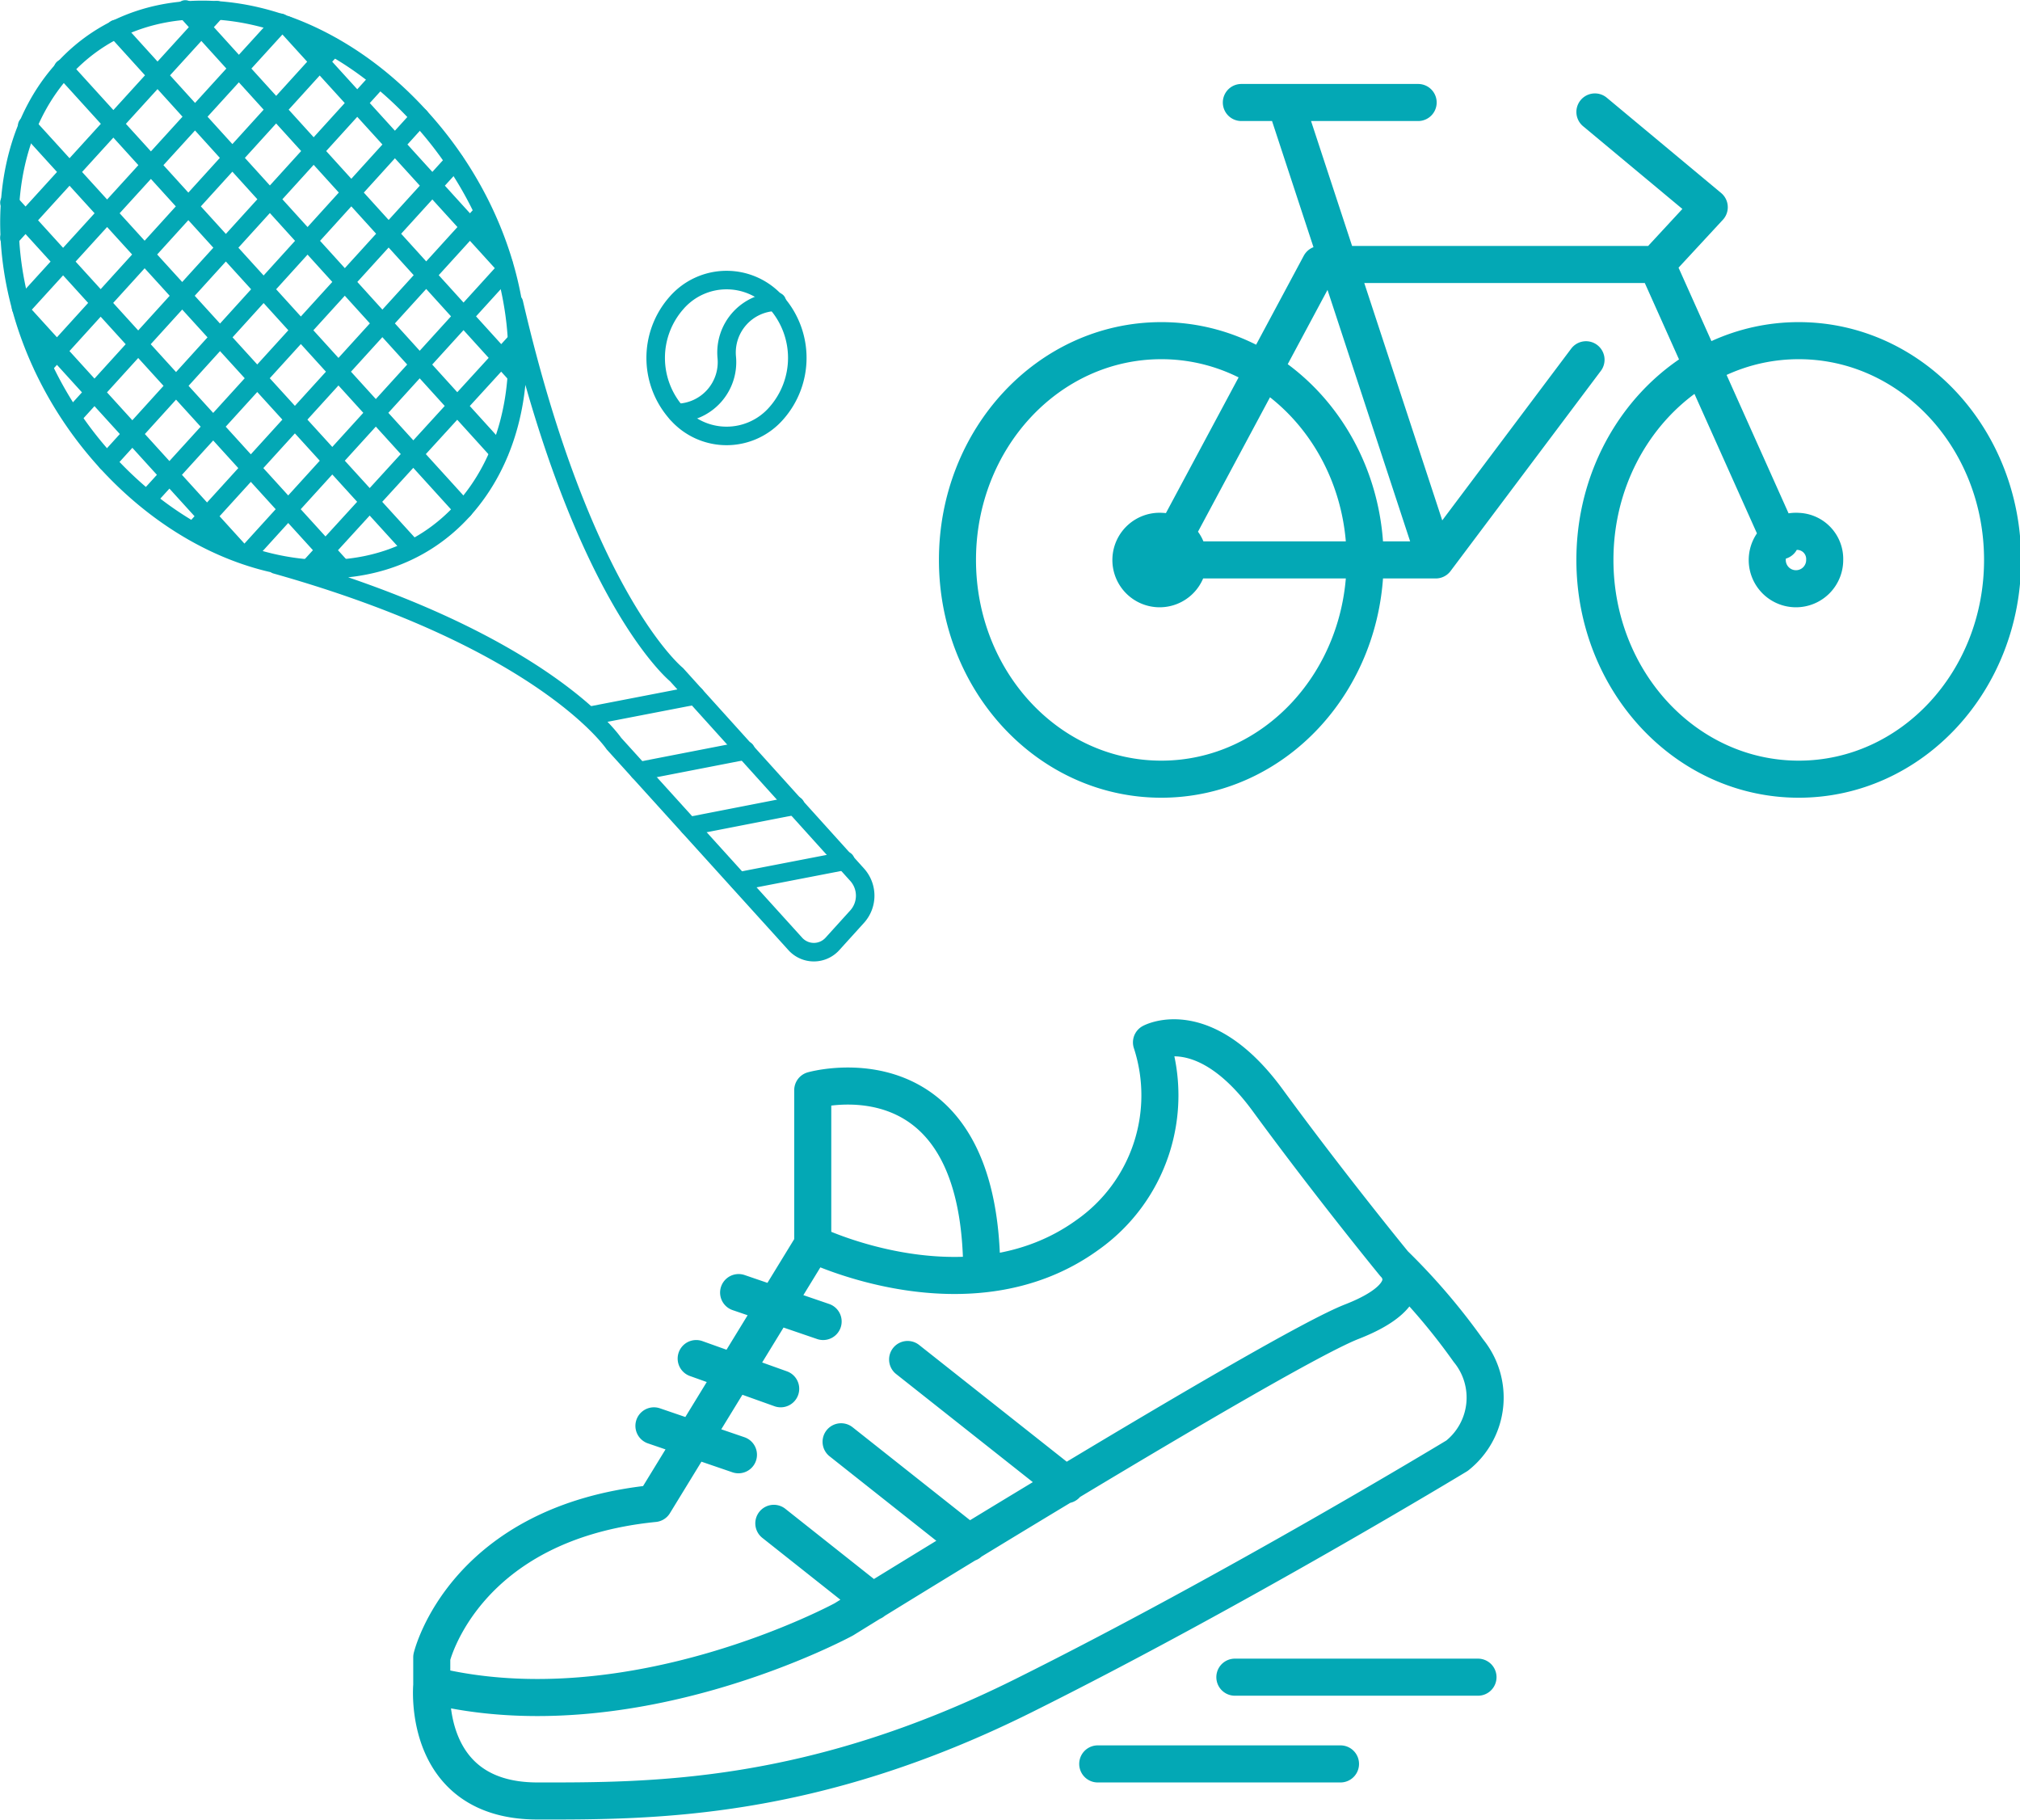
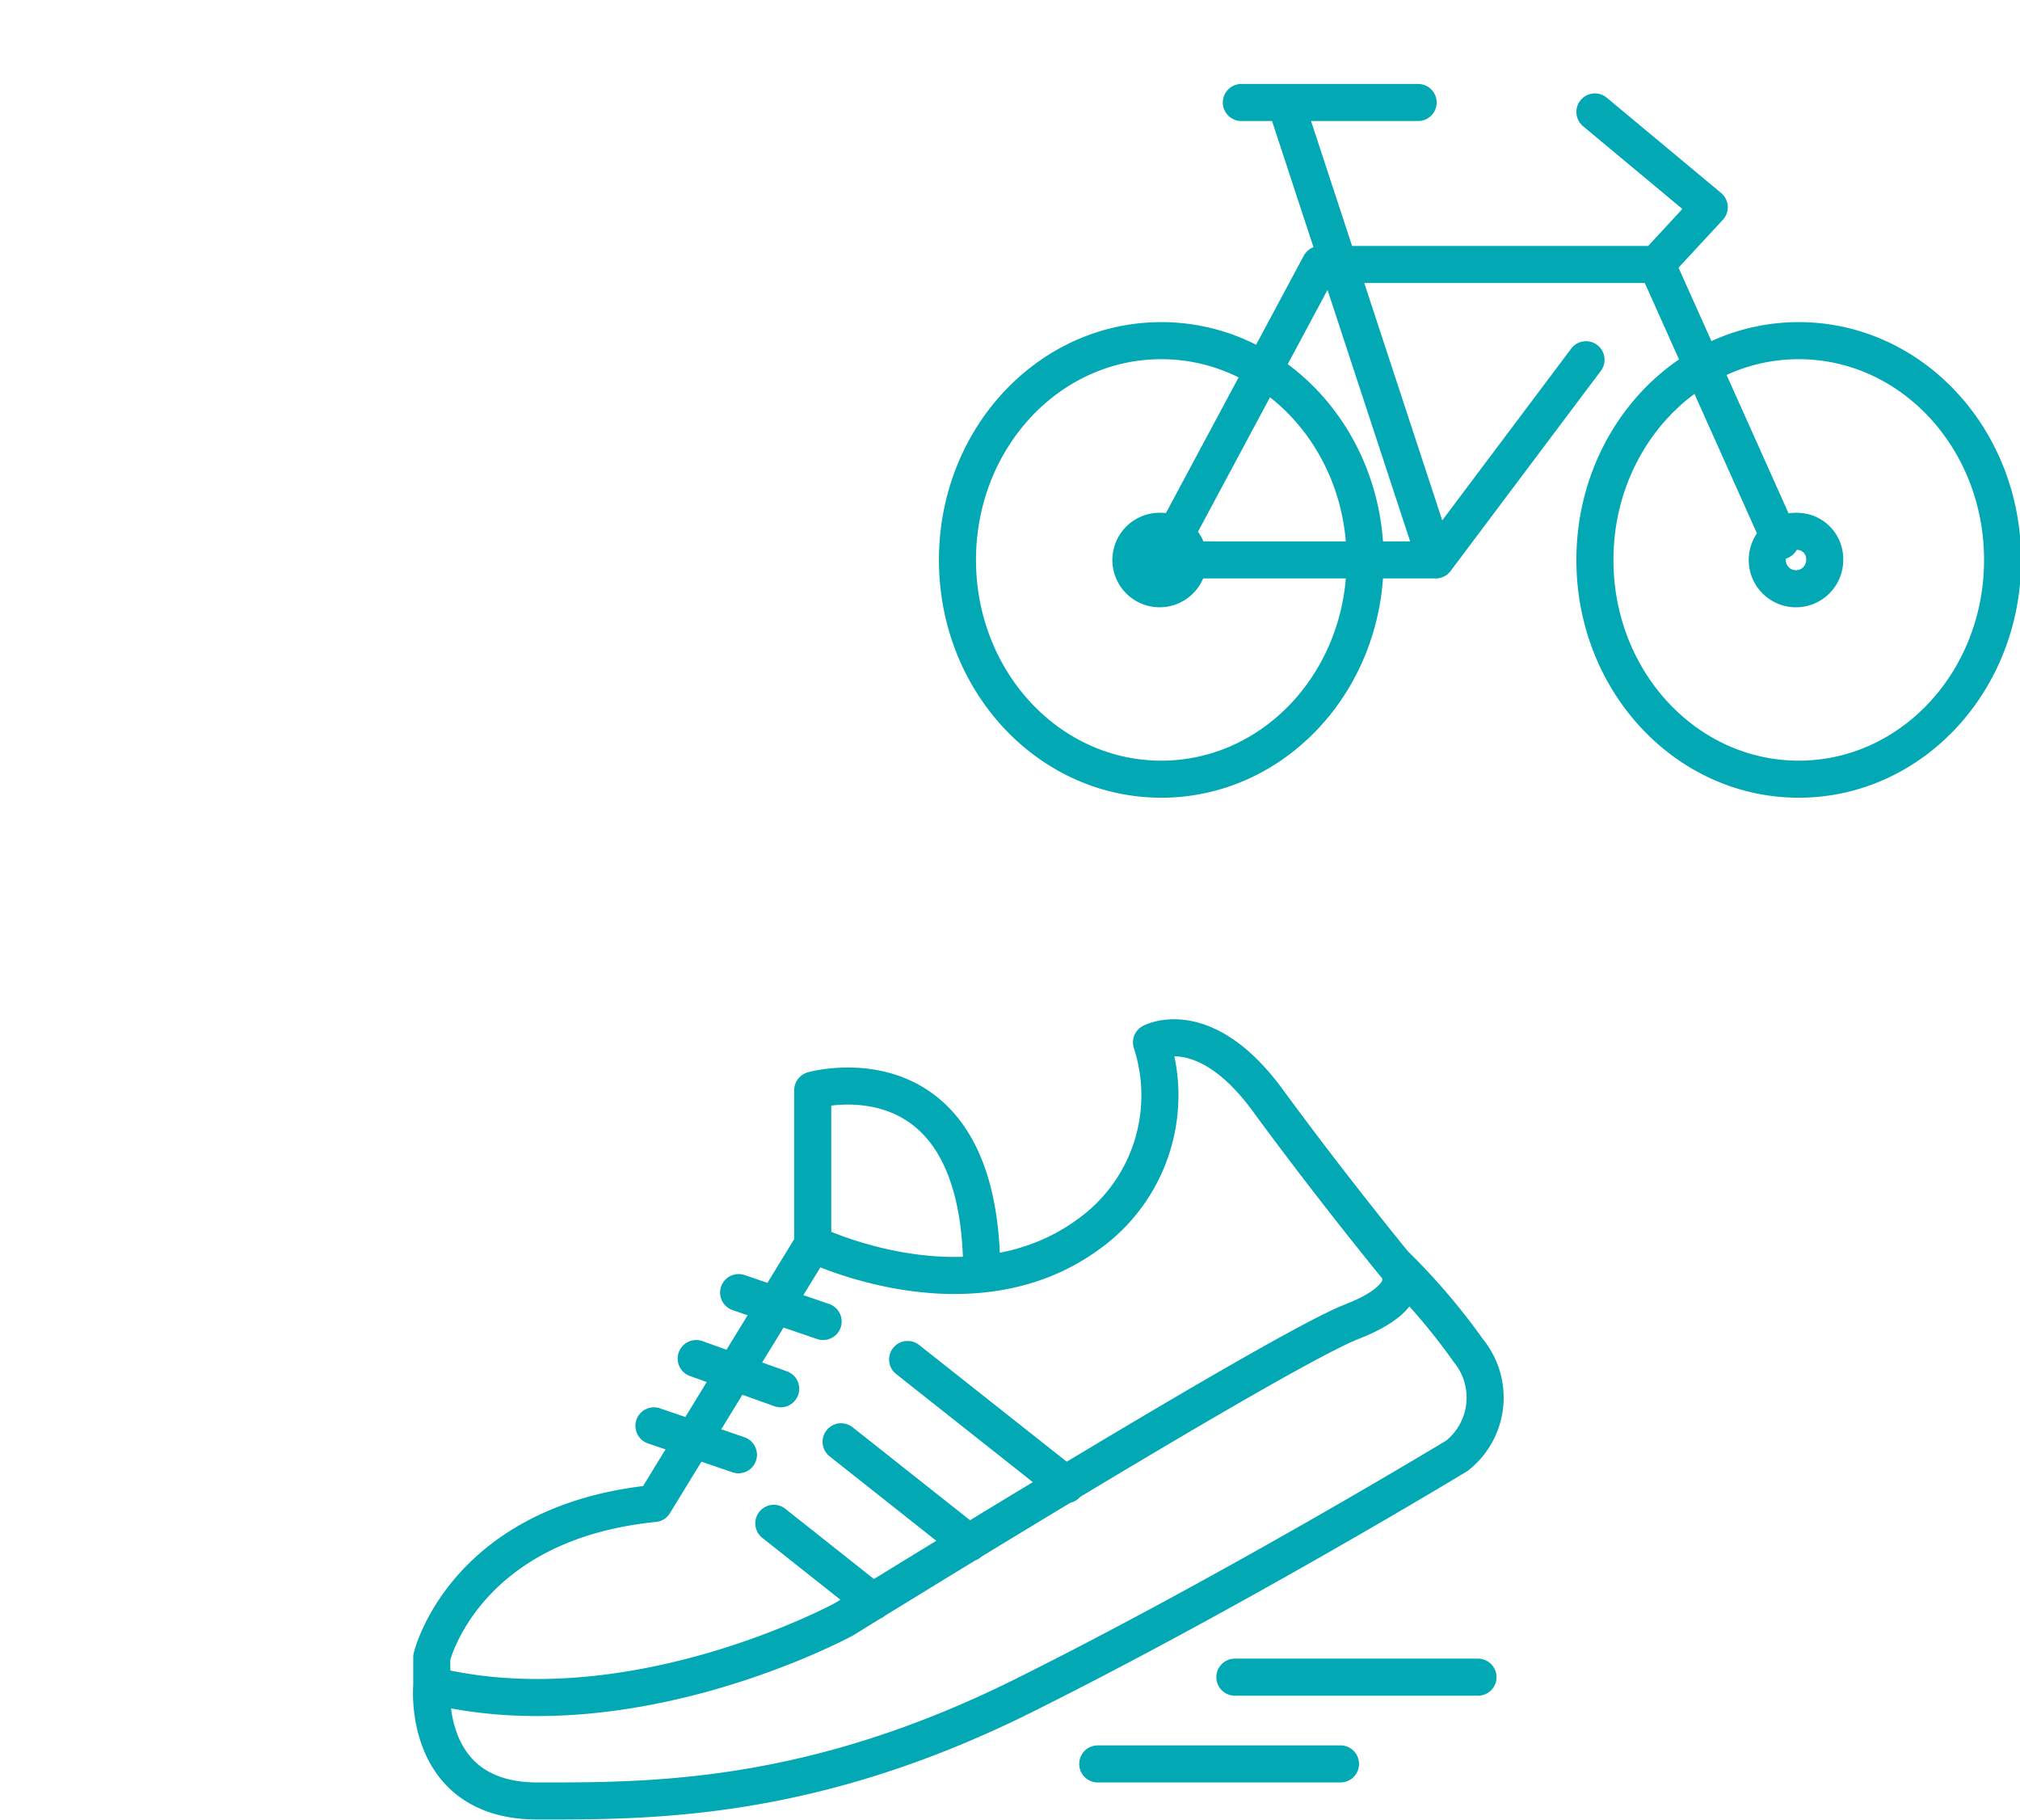
<svg xmlns="http://www.w3.org/2000/svg" id="Camada_1" data-name="Camada 1" viewBox="0 0 109.01 98.2">
  <defs>
    <style>.cls-1,.cls-2{fill:none;stroke:#03a8b5;stroke-linecap:round;stroke-linejoin:round;}.cls-1{stroke-width:2px;}</style>
  </defs>
  <title>icon-acidentes-pessoais-lazer</title>
  <path id="_25" data-name="25" class="cls-1" d="M80.43,38.28c0,6.54-4.91,11.83-11,11.83s-11-5.29-11-11.83,4.91-11.83,11-11.83S80.43,31.75,80.43,38.28Zm12.4,0c0,6.54,4.91,11.83,11,11.83s11-5.29,11-11.83-4.91-11.83-11-11.83S92.83,31.75,92.83,38.28Zm0-24.17L99,19.25l-2.86,3.09H78L69.46,38.28H84.24l8.11-10.8m10.5,9.77L96.17,22.34M73.75,13.6h9.54m-7.16,0,8.11,24.68M69.46,36.74a1.55,1.55,0,1,0,1.43,1.54A1.49,1.49,0,0,0,69.46,36.74Zm34.34,0a1.55,1.55,0,1,0,1.43,1.54A1.49,1.49,0,0,0,103.8,36.74Z" transform="translate(-6.76 -8.07)" />
  <g id="_32" data-name="32">
-     <path class="cls-2" d="M29.42,14.38c6,6.56,7,16,2.36,21.18S18.5,39.52,12.53,33s-7-16.05-2.36-21.18S23.45,7.81,29.42,14.38ZM21.65,38.53c14.52,4.09,18.24,9.66,18.24,9.66L49.68,59a1.35,1.35,0,0,0,2,0l1.35-1.49a1.69,1.69,0,0,0,0-2.23L43.27,44.47s-5.07-4.08-8.78-20.06m8.78,0a4.48,4.48,0,0,0,0,5.94,3.56,3.56,0,0,0,5.4,0,4.51,4.51,0,0,0,0-5.94A3.58,3.58,0,0,0,43.27,24.41Z" transform="translate(-6.76 -8.07)" />
-     <path class="cls-2" d="M46.64,55.62l5.74-1.11m-8.44-1.86,5.74-1.12m-8.44-1.85L47,48.56M38.54,46.7l5.74-1.11m-1-15.24a2.74,2.74,0,0,0,2.7-3,2.74,2.74,0,0,1,2.7-3M10.17,11.77,31.78,35.56M8.23,14.84,29,37.66M7.27,19,25.21,38.73m-5.47-.82L8.06,25.06m25.63,7.4L13,9.64m3.76-1.06L34.66,28.32M22.24,9.45,33.93,22.31M12.53,33,29.42,14.38M10.65,30.57,27.22,12.33m-2.49-1.72L9.09,27.83M7.9,24.67l14-15.37m-3.44-.68L7.27,20.91M14.71,35,31.29,16.77m1.55,2.76L17.2,36.73M20.08,38,34,22.69m-10.53,16L34.63,26.48" transform="translate(-6.76 -8.07)" />
-   </g>
+     </g>
  <path id="_22" data-name="22" class="cls-1" d="M30.06,97.49s1.72-7.27,12-8.3l8.57-14s8.45,4.13,14.83-.5a9.21,9.21,0,0,0,3.44-10.38s2.85-1.55,6.27,3.12S82,76.26,82,76.26s1.71,1.56-2.29,3.12S52.3,95.44,52.3,95.44,40.89,101.65,30.06,99ZM59.74,76.76c0-12.46-9.12-9.87-9.12-9.87v8.3M30.06,99s-.58,6.23,5.69,6.24,14.83,0,26.24-5.68,23.4-12.95,23.4-12.95A4,4,0,0,0,86,80.94a34.06,34.06,0,0,0-4-4.68M55.74,81.42l8.55,6.76m-5.24,3.14-6.9-5.46m1.71,8.63-5.34-4.23M42.05,85l4.56,1.56m-2.28-5.19L48.89,83m-2.27-5.19,4.56,1.56M66,103.24H79.1m-5.7-4.68,13.12,0" transform="translate(-6.76 -8.07)" />
</svg>